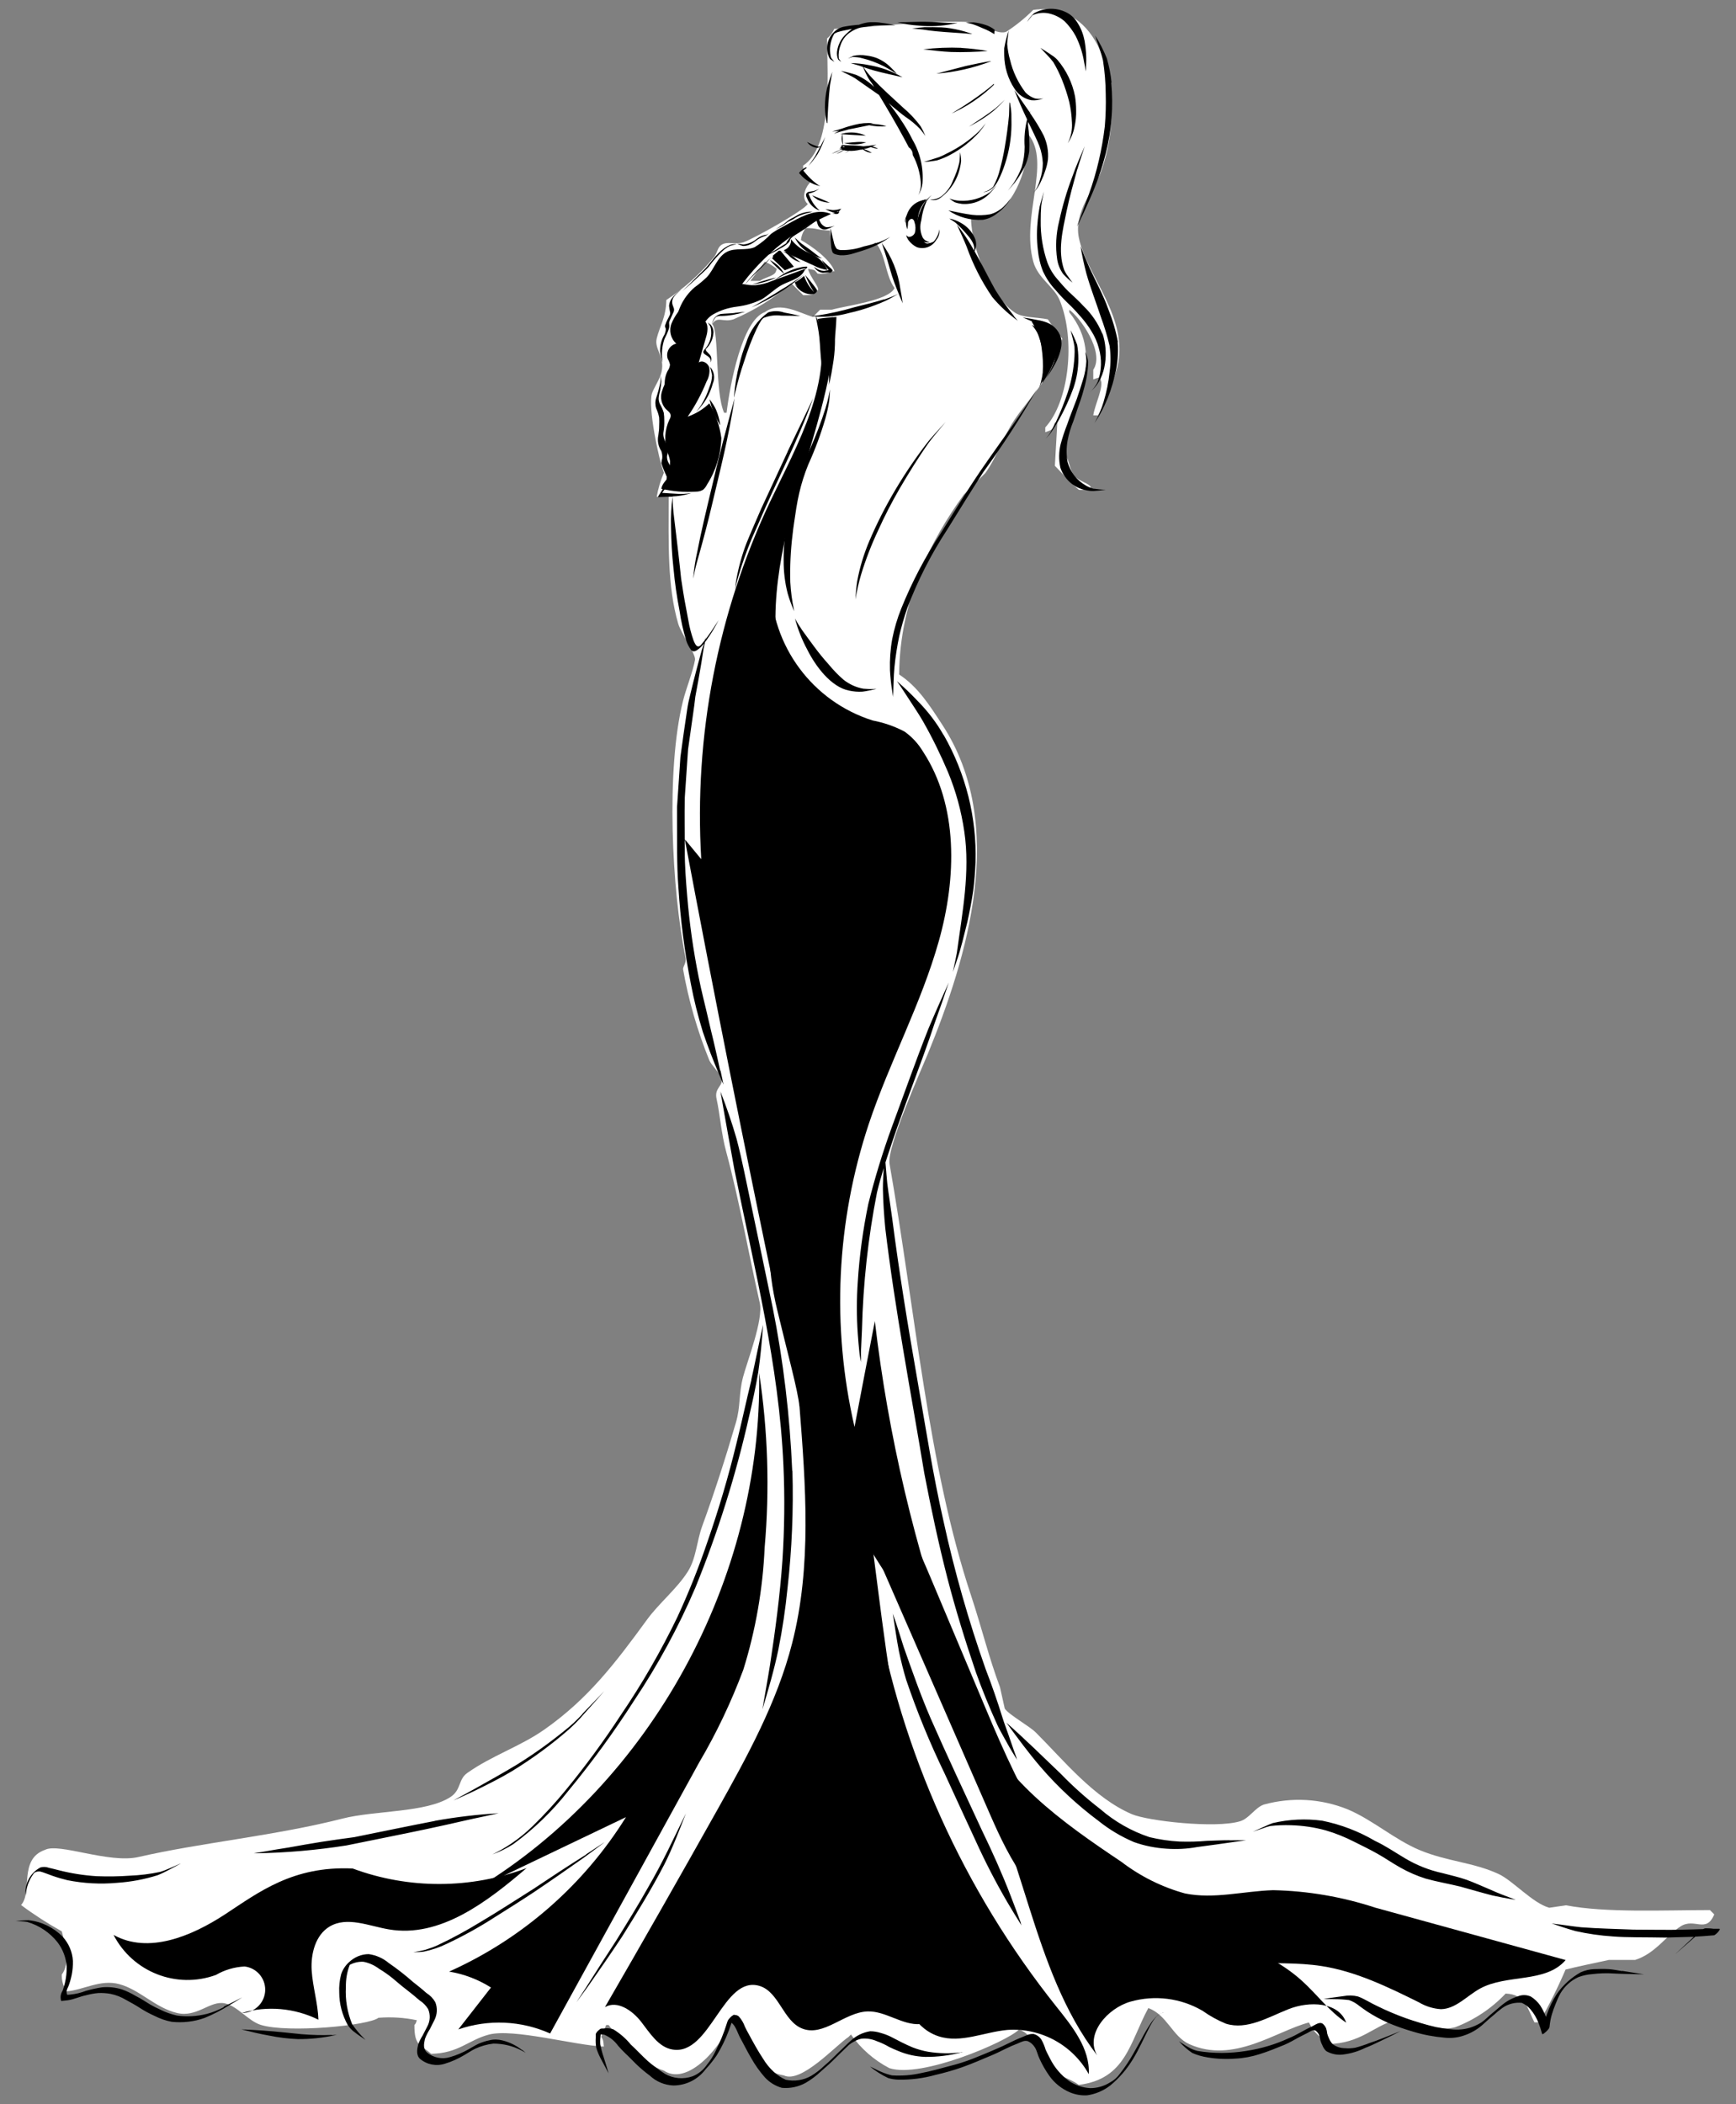
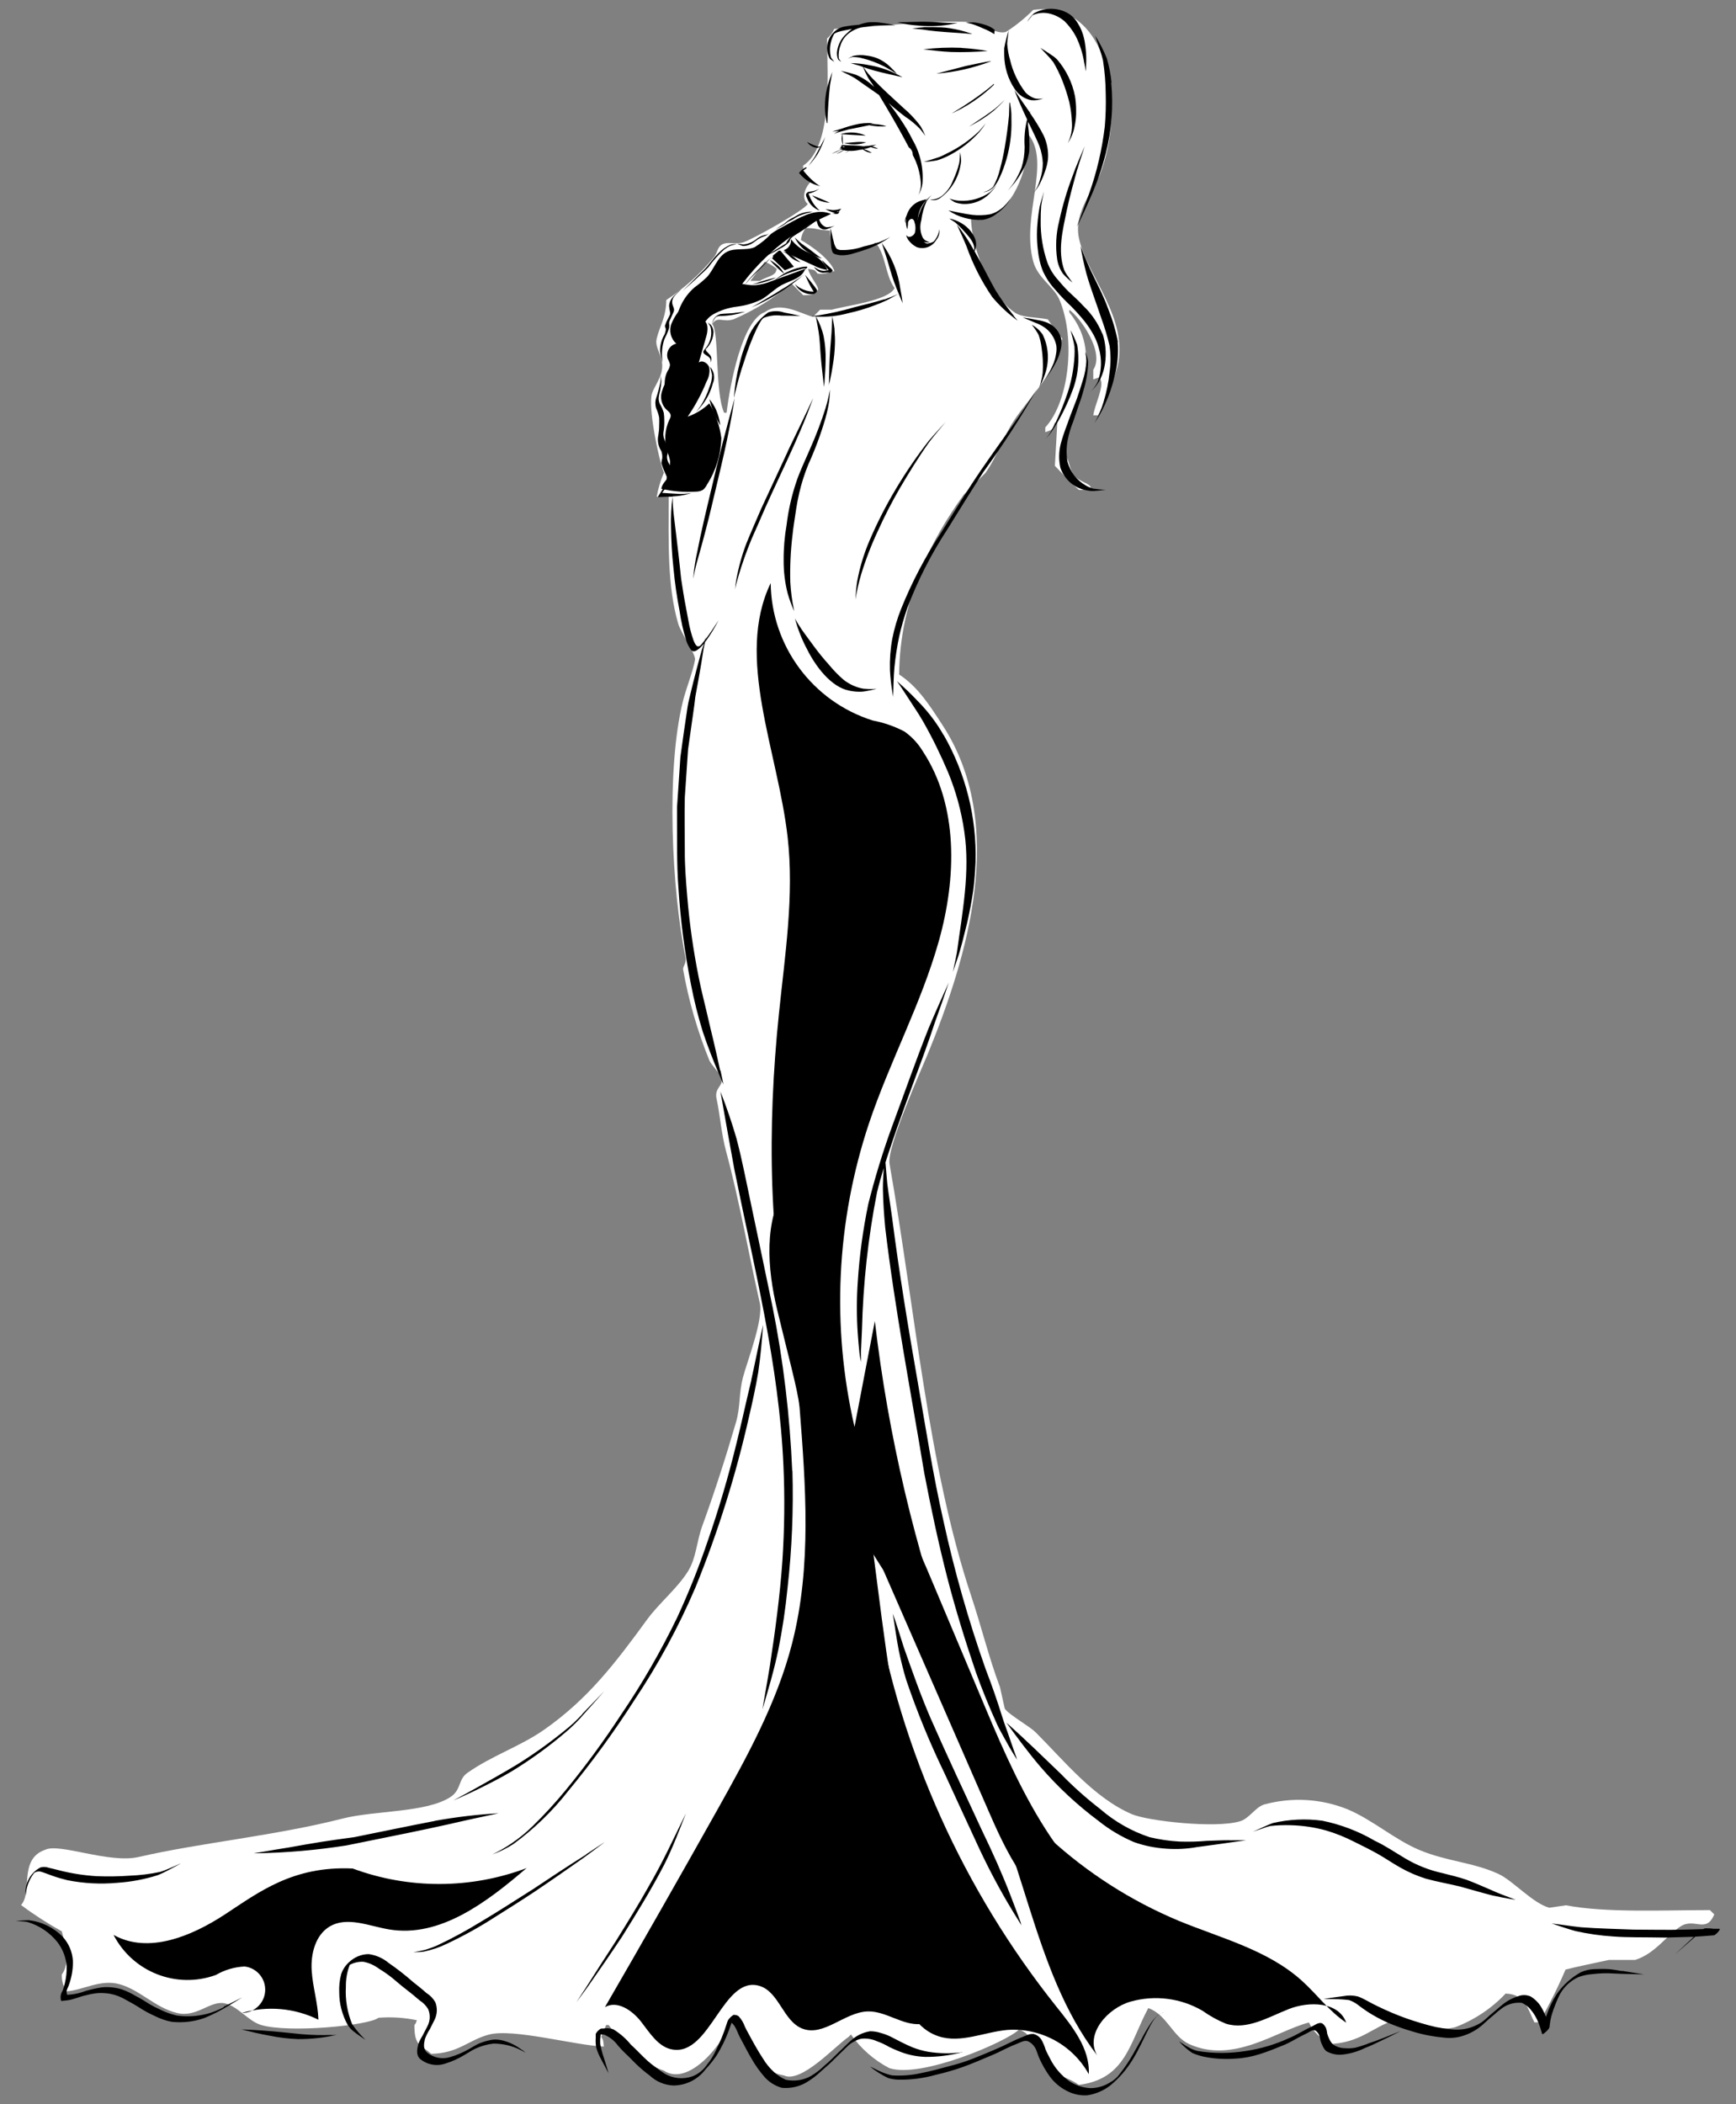
<svg xmlns="http://www.w3.org/2000/svg" id="_レイヤー_1" data-name="レイヤー 1" viewBox="0 0 170 206">
  <rect x="0" y="0" width="170" height="206" fill="#808080" stroke="none" />
  <defs>
    <style>
      .cls-1 {
        clip-path: url(#clippath);
      }

      .cls-2 {
        fill: none;
      }

      .cls-2, .cls-3, .cls-4 {
        stroke-width: 0px;
      }

      .cls-3 {
        fill: #fff;
        fill-rule: evenodd;
      }
    </style>
    <clipPath id="clippath">
      <rect class="cls-2" x="1.56" y=".86" width="166.88" height="204.28" />
    </clipPath>
  </defs>
  <g id="_グループ_3175" data-name="グループ 3175">
    <g class="cls-1">
      <g id="_グループ_2950" data-name="グループ 2950">
        <path id="_パス_12327" data-name="パス 12327" class="cls-3" d="M167.44,186.99c-4.65,0-10.18.28-14.09-.47l-1.64.24c-1.63-.46-3.55-2.64-4.93-3.29-2.47-1.16-5.06-1.23-7.75-2.35-2.45-1.02-4.59-2.95-7.05-3.99-2.61-1.06-5.5-1.22-8.22-.47-.88.31-1.42,1.37-2.35,1.64-2.38.71-9-.03-10.57-.7-3.73-1.6-6.67-5.27-9.4-7.99-.64-.64-2.67-1.76-3.05-2.35l-.47-2.11c-1.07-2.83-1.79-5.82-2.82-8.93-4.21-12.65-5.46-27.85-7.99-42.28-.29-1.65,3.1-9.19,3.76-10.8,3.87-9.45,7.81-22.39,1.41-32.18-1.22-1.87-2.38-3.72-4.23-4.93.05-7.29,3.15-13.22,6.34-17.62l2.11-2.11c1.15-1.62,1.72-3.52,2.82-5.17,1.67-2.5,4.03-4.51,4.7-7.99-.51-.59-.98-1.22-1.41-1.88-1.23-.24-2.51-.13-3.29-.7-2.08-1.42-4.16-5.89-4.23-9.16.74.1,1.49-.07,2.11-.47,2.14-.72,3.62-4.76,3.52-7.75,2.24,2.78-.77,7.99.47,12.45.45,1.62,2.04,2.44,2.58,3.76,1.58,3.83.92,9.94-1.41,12.45v.47c.71-.25.7-.22.94-.94h.24c-.08,1.41-.16,2.82-.24,4.23.83.85,1.43,1.56,2.35,2.35.41.04.82-.04,1.17-.24-.12-.4-1.15-.55-1.64-1.17-.48-.61-.45-1.54-.94-2.11.44-4.57,4.22-9.18.47-13.86v-.24c.98.65,3.52,4.12,2.35,5.87v.94l.7-.24v.24c.39.67-.55,2.46-.7,3.52h.47c.78-1.5,1.41-3.07,1.88-4.7,1.2-4.82-2.98-8.88-3.76-12.68-.52-2.55,1.48-4.68,2.11-6.34,2.2-5.77,1.13-14.09-3.76-15.74-.91-.29-1.87-.37-2.82-.23-.79.79-1.65,1.49-2.58,2.1-.82.49-2.7-.91-4.23-.94-4.55-.08-8.73.55-12.68.7-.15.37-.39.69-.7.94.05,4.01.5,10.57-2.35,12.45.06,1.19.19,1.05.7,1.64-.28.23-1.03,1.42-.24,2.11-.37.64-5.42,3.48-6.34,3.76-.8.24-1.53-.14-2.11.24-.4.26-.4.78-.7,1.17-1.34,1.64-2.93,3.07-4.7,4.23-.03,1.73-.66,2.59-.94,3.76-.26,1.07.82,1.75.47,3.29-.16.71-.81,1.65-.94,2.11-.38,1.34.6,6.22,1.17,7.75-.32.75-.56,1.54-.7,2.35h1.17c0,4.49-.15,8.75.94,12.45.26.89,1.74,2.97,1.64,3.52-.2,1.13-.89,2.86-1.17,3.99-1.7,6.75-1.1,18.64.24,25.13.11.54-.28.94-.24,1.17.54,3.06,1.41,6.05,2.58,8.93.19.43,1.07,1.32,1.17,1.64.28.87-.72.97-.47,2.11.35,1.59.45,3.36.94,5.17,1.28,4.73,2.2,10,3.29,14.8.38,1.65-1.25,5.77-1.64,7.28-.44,1.7-.22,2.82-.7,4.46-.99,3.39-2.14,6.96-3.29,10.1-.55,1.51-.59,3.16-1.41,4.46-1.05,1.67-2.83,3.11-3.99,4.7-3.11,4.26-5.78,7.78-10.1,10.8-2.35,1.64-5.14,2.54-7.52,4.23-.89.63-.57,1.65-1.64,2.35-2.39,1.55-7.39,1.3-10.57,2.11-6.57,1.68-13.9,2.36-19.97,3.76-2.9.67-7.8-1.41-9.16-.7-2.61.9-1.21,4.19-2.35,5.4,1.27.95,2.61,1.81,3.99,2.58.31,1.2.86,3.09,0,4.23-.02.58.14,1.16.47,1.64,1.61-.11,3.32-1.21,5.17-.7,2.01.55,3.5,2.3,5.64,2.82,1.96.48,3.26-1.26,4.7-.94,1.25.28,2.3,1.74,3.52,2.11,2.68.82,10.59.06,11.51-.7,1.26-.1,2.52-.02,3.76.24-.15.4-.05.23-.24.47-.01,2.1.62,1.89,1.64,2.82,2.7-.06,3.62-1.34,5.64-1.88,2.39-.64,8.4,1.05,11.27,1.17-.05-.54-.05-.66-.24-.94.17-.77.24-.55.47-1.17h.24c1.12,1.49,3.48,3.87,5.4,4.46,2.6,1.74,6.36-3.28,6.58-5.17h.24c.99,2.15,2.24,5.22,4.93,5.64,1.7.83,5.09-2.93,6.34-3.76l.24-.24c.97,1.38,2.26,2.51,3.76,3.29,3.13,1.03,11.46-2.58,12.68-3.76,1.46.36,1.57,2.25,2.35,3.29.88,1.17,2.33,1.24,3.52,2.11,4.62-.58,4.98-4.14,6.81-7.52,1.83.66,2.37,2.78,3.99,3.52,4.36,1.98,8.54-1.28,11.74-2.11.54,1.12,1.07,1.34,1.88,2.11,3.18-.06,4.41-1.74,6.58-2.35,1.77-.5,3.6,1.32,5.87.7,1.87-.71,3.56-1.84,4.93-3.29,1.97.07,2.16,1.53,2.82,2.82h.47c.96-1.67,1.82-3.4,2.58-5.17,1.17-.3,2.86-.64,4.23-.94h2.58c1.99-.63,3.09-2.42,4.46-3.29s2.49.74,3.29-1.17l-.47-.47M74.9,25.63c.43.17.82.4,1.17.7-.15.41-.05.23-.24.47-.36.29-1.04.42-1.41.7h-.94l1.41-1.88M81.48,30.32h-1.17l-.7.7c-1.23-.32-3.17-1.58-4.7-.47-2.25.8-3.42,7.08-3.76,9.86h-.24c-.93-2.09-.46-7.98-1.17-8.69.56-.83,1.06-.11,2.11-.47,2.05-.88,3.95-2.06,5.64-3.52l1.17,1.17c.9-.03,1,0,1.41-.47.29-.18-.8-1.37-.94-2.11.73.14.57.04.94.47.48.06.97-.02,1.41-.24h.24c-.43-1.18-2.24-2.46-3.29-3.05.05-.43.21-.83.47-1.17,1.15-.01.95.17,2.35.24.05.54.05.66.24.94.11,1.02.08.94.94,1.17.75.37,2.7-.34,3.29-.94,1.02,1.11.97,3.24,1.88,4.46-.59,1.24-4.74,1.72-6.11,2.11" />
        <path id="_パス_12328" data-name="パス 12328" class="cls-4" d="M90.76,19.55c-.69.02-1.32.37-1.7.94-.38.58-.46,1.31-.21,1.96.04-.22.07-.44.07-.67.05-.22.28-.44.47-.32.09.08.15.18.16.3.12.33.13.69.04,1.03-.13.33-.57.53-.83.3.16.47.54.82,1.01.96.47.13.97.07,1.4-.17-.31.06-.62-.07-.8-.33-.17-.26-.29-.55-.34-.86-.38-1.1-.09-2.33.73-3.15" />
-         <path id="_パス_12329" data-name="パス 12329" class="cls-4" d="M101.02,31.46c1.1,1.82,1.47,3.99,1.02,6.07.5-.68.9-1.42,1.2-2.2.48-.94.43-2.07-.15-2.96-.59-.5-1.31-.82-2.07-.92" />
-         <path id="_パス_12330" data-name="パス 12330" class="cls-4" d="M80.08,31.23c1.6,6.09-1.95,12.18-4.65,17.85-5.16,10.92-7.48,22.97-6.76,35.03l-1.61-1.95c2.87,15.25,5.9,30.46,9.1,45.65-1.24-12.71,4.29-25.02,5.86-37.69.61-4.96.59-10.15-1.32-14.75-.98-2.35-2.41-4.48-3.36-6.84-2.37-5.93-1.38-12.68.3-18.85s4.01-12.25,4.27-18.65c-.61.04-1.22.09-1.84.19" />
        <path id="_パス_12331" data-name="パス 12331" class="cls-4" d="M75.47,57.07c.07,6.17,4.1,11.6,9.98,13.46,1.09.21,2.15.57,3.13,1.09.72.51,1.33,1.17,1.79,1.93,3.5,5.33,3.3,12.4,1.57,18.56s-4.83,11.84-6.86,17.91c-3.18,9.57-3.67,19.84-1.4,29.67.66-3.45,1.32-6.91,1.99-10.36,1.31,11.22,3.91,22.26,7.76,32.88-7.95-7.85-13.1-18.36-15.66-29.34s-2.65-22.44-1.49-33.66c.59-5.74,1.5-11.52.85-17.25-.96-8.47-5.16-17.6-1.66-24.88" />
-         <path id="_パス_12332" data-name="パス 12332" class="cls-4" d="M74.34,134.41c.33,20.17-10.6,40.14-27.61,50.45l14.57-6.97c-4.14,6.65-10.17,11.92-17.32,15.12,1.46.24,2.85.77,4.1,1.56l-3.2,4.1c2.94-1.01,6.15-.87,8.99.4l14.59-26.52c1.71-2.9,3.15-5.94,4.33-9.09,1.21-3.88,1.91-7.91,2.09-11.97.5-5.69.32-11.43-.54-17.08" />
        <path id="_パス_12333" data-name="パス 12333" class="cls-4" d="M78.29,137.67c.61,7.75,1.21,15.67-.72,23.2-1.48,5.79-4.4,11.08-7.31,16.28-3.63,6.47-7.3,12.92-11.02,19.34,1.21-.7,2.69.33,3.55,1.44s1.7,2.49,3.07,2.71c3.71.62,4.94-7.34,8.54-6.22,1.89.59,2.3,3.42,4.14,4.16,2.1.85,4.15-1.59,6.41-1.67,1.79-.06,3.41,1.38,5.2,1.24.86-.13,1.68-.44,2.41-.91l6.5-3.58c-5.62-6.24-8.77-14.42-10.61-22.68s-2.49-16.74-3.8-25.11c-1.59-10.17-4.16-20.17-7.68-29.85-2.18,3.54-1.84,8.11-.87,12.18s2.07,8.05,2.18,9.47" />
        <path id="_パス_12334" data-name="パス 12334" class="cls-4" d="M51.6,182.85c-3.89,3.33-8.5,6.88-13.51,6.03-1.97-.33-4.11-1.31-5.83-.27-1.37.83-1.84,2.66-1.74,4.28s.61,3.2.66,4.83c-2.33-1.15-5.01-1.39-7.5-.66,1.26,0,2.29-1.02,2.29-2.28,0-1.16-.87-2.14-2.02-2.27-.99.05-1.95.33-2.81.83-3.85,1.4-8.14-.28-10.02-3.92,3.41,1.9,7.64.13,10.91-2.01s6.64-4.77,12.51-4.49c5.51,2.04,11.58,2.02,17.08-.06" />
        <path id="_パス_12335" data-name="パス 12335" class="cls-4" d="M85.75,157.17c2.52,14.36,8.6,27.86,17.69,39.26,1.56,1.95,3.31,4.11,3.18,6.62-1.59-2.86-4.69-4.55-7.96-4.33-2.27.2-4.56,1.33-6.73.63-2.84-.91-3.9-4.36-4.54-7.32-2.53-11.59-5.05-23.7-1.63-34.86" />
        <path id="_パス_12336" data-name="パス 12336" class="cls-4" d="M94.84,171.66c5.53,9.2,6.09,21.04,12.6,29.55-1.21-2.07,1-4.61,3.27-5.26,2.37-.67,4.91-.35,7.04.89.72.51,1.49.94,2.3,1.27,2.05.65,4.15-.64,6.15-1.43s4.89-.73,5.63,1.33c-1.66-1.1-2.86-2.77-4.35-4.11-3.35-3.02-7.9-4.15-12.05-5.86-9.36-3.91-17.07-10.96-21.8-19.94.58,1.53.95,3.14,1.21,3.56" />
        <path id="_パス_12337" data-name="パス 12337" class="cls-4" d="M84.47,149.06l12.51,28.63c1.9,4.35,4.35,9.2,9.21,10.65,2.2-.14,4.4-.03,6.57.31-8.36-3.63-12.67-12.91-16.25-21.43l-5.13-12.18c-1.56-3.71-3.15-7.47-5.7-10.56-1.04,1.29-1.48,2.95-1.21,4.58" />
-         <path id="_パス_12338" data-name="パス 12338" class="cls-4" d="M101.23,180.98c5.16,6.5,12.81,10.53,21.08,11.12,2.38.15,4.77,0,7.12.37,3.35.52,6.47,2.04,9.52,3.55.66.39,1.39.62,2.16.67,1.46-.03,2.55-1.32,3.83-2.02,2.64-1.44,6.4-.5,8.38-2.79l-18.65-5.13c-3.23-1.06-6.6-1.64-10-1.71-2.89.09-5.8.9-8.63.32-2.25-.62-4.36-1.67-6.22-3.09-5.79-3.88-11.91-8.17-14.44-14.74.87,4.88,2.87,9.48,5.84,13.45" />
        <path id="_パス_12339" data-name="パス 12339" class="cls-4" d="M66.98,29.91c-.53.49-.94,1.09-1.22,1.76-.27.69-.09,1.48.47,1.97-.62.14-1.01.76-.87,1.38.01.04.02.09.04.13.1.17.17.36.21.55-.02.22-.1.43-.23.61-.63,1.19-.1,2.64.28,3.94.44,1.5.65,3.06.64,4.62.01.3-.03.6-.12.89-.29.8-1.27,1.25-1.42,2.09,1.11.26,2.26.35,3.4.28.25,0,.49-.06.7-.19.16-.14.29-.32.38-.51.87-1.36,1.35-2.93,1.4-4.54-.16-1.2-.56-2.36-1.18-3.4-.61.58-1.33,1.02-2.12,1.3.74-1.07,1.36-2.23,1.85-3.44.23-.4.33-.87.27-1.34-.11-.45-.67-.8-1.03-.52.25-.86.5-1.72.74-2.58.17-.58.21-1.4-.35-1.58.36-.54.83-.99,1.37-1.34-1.1-.49-2.63-.68-3.2-.07" />
        <path id="_パス_12340" data-name="パス 12340" class="cls-4" d="M65.54,36.82c-.33.48-.58,1.01-.74,1.57-.16.57-.01,1.19.38,1.63.2.2.49.38.5.66,0,.14-.05.27-.12.38-.48,1.01-.55,2.17-.19,3.24.12.28.2.56.25.86,0,.5-.13.99-.39,1.42.56.15,1.16.09,1.67-.18.24-.19.43-.45.53-.74.27-.87.23-1.82-.12-2.66-.29-.86-.71-1.67-.94-2.55-.33-1.26-.24-2.6-.55-3.86-.2.21-.39.42-.27.23" />
        <path id="_パス_12341" data-name="パス 12341" class="cls-4" d="M68.68,32.85c-.02-.85.42-1.64,1.15-2.07.72-.41,1.51-.66,2.33-.76.82-.1,1.61-.33,2.36-.68.73-.4,1.32-1.06,2.06-1.45.84-.44,1.98-.65,2.26-1.57l-3.23,1.18c-.52.22-1.06.36-1.62.42-.82.05-1.62-.25-2.44-.28-1.8,0-3.36,1.23-3.79,2.97-.21.72-.05,1.49.44,2.06.2.2.65.22.49.18" />
        <path id="_パス_12342" data-name="パス 12342" class="cls-4" d="M71.85,28.98c2.32-3.55,5.63-6.34,9.52-8.03-1.22-.56-2.62.1-3.8.75l-1.11.61c-.34.17-.66.37-.97.6-.47.5-1.01.93-1.59,1.29-.85.36-1.87.03-2.69.44-.96.47-1.26,1.7-1.99,2.49-.38.36-.77.69-1.19.99-1.18,1.01-1.86,2.49-1.88,4.05,0,.33.08.74.38.85.27.05.55-.03.75-.22.89-.65,1.69-1.42,2.37-2.29.66-.85,1.5-1.92,2.2-1.52" />
        <path id="_パス_12343" data-name="パス 12343" class="cls-4" d="M77.46,23.42c.37.48.85.88,1.39,1.16.31.16.63.28.93.45.55.32.99.81,1.25,1.4-.47-.07-.92-.21-1.34-.44l-1.63-.74c-.47-.19-.91-.44-1.31-.76.46-.14.76-.59.71-1.08" />
        <path id="_パス_12344" data-name="パス 12344" class="cls-4" d="M75.59,25.27l1.26,1.19.89-.35-1.24-1.48c-.05-.09-.16-.12-.24-.08-.03.01-.05.04-.07.06l-.44.36s-.09.08-.07.13.12.02-.08.17" />
-         <path id="_パス_12345" data-name="パス 12345" class="cls-4" d="M77.82,27.66c.36.67,1.11,1.02,1.86.89-.42-.44-.74-.97-.94-1.54-.28.25-.59.47-.92.65" />
        <path id="_パス_12346" data-name="パス 12346" class="cls-4" d="M80.96,12.04c-.1-.5-.16-1.01-.18-1.53,0-.65.07-1.3.22-1.93.14-.53.32-1.04.5-1.55-.06.43-.15.87-.22,1.3-.14,1.24-.21,2.49-.26,3.73h0s-.06-.02-.06-.02M80.2,18.16c-.19-.13-.37-.27-.55-.42-.33-.29-.63-.61-.91-.95-.02-.03-.05-.06-.08-.09.12-.09.24-.18.36-.28-.04-.01-.08-.03-.12-.04-.23.13-.44.29-.61.49-.07.1-.01.1.05.17.5.59,1.18,1,1.93,1.17h.04s-.11-.06-.11-.06M79.28,19.21c-.03-.08-.08-.17-.11-.25.21-.05.42-.12.62-.21.16-.08.31-.17.46-.28-.26.15-.55.25-.86.28-.09.01-.17.03-.26.05-.09.05-.16.13-.2.22,0,.14.04.28.11.4.22.57.67,1.01,1.25,1.21-.45-.38-.8-.87-1.01-1.42M81.31,22.2c-.14.04-.29.05-.44.03-.23-.09-.43-.26-.54-.48-.07-.13-.12-.26-.17-.4l.16-.05c.18-.05.35-.12.51-.21-.23.07-.46.12-.7.15-.07.04-.12.09-.16.16-.01.05-.01.1,0,.16-.42.27-.76.46-1.2.72-.34.17-.66.37-.97.58-.3.22-.55.5-.75.81-.02.04-.04.09-.05.14-.67.42-1.2.78-1.89,1.14-.13.06-.25.12-.38.18.14-.04.27-.09.4-.14.45-.2.88-.42,1.3-.68.3-.14.56-.33.79-.56.08-.07.13-.17.15-.27,0-.02.01-.04.02-.05.02-.04.04-.07.07-.1h0c.06-.07.13-.13.2-.18.22-.16.38-.24.61-.39.58-.37,1.15-.77,1.7-1.19v.05c.04.16.09.31.15.46.1.19.28.32.49.38.14.02.28.01.4-.04.22-.08.44-.17.64-.28l.07-.04c-.13.05-.27.09-.41.12M82.09,20.74s.04.02.06.03l.05-.02s.02-.03.01-.04c0,0,.02,0,.02.01s0,.01,0,.02c-.02.02-.04.03-.06.05-.03.07-.08.12-.14.15-.03,0-.07,0-.1,0-.02.01-.04.02-.06.03,0,0-.02,0-.03,0,0-.01,0-.02.01-.03-.08,0-.15-.02-.23-.03l-.16-.02h.09c.07-.02.14-.03.21-.04-.32-.09-.63-.21-.93-.36.23.01.47.04.7.08h0c.26,0,.51-.04.75-.11h.02s.04-.04.06-.03,0,.03-.01.04c-.02.02-.04.05-.06.07-.06.07-.11.14-.18.2M82.05,20.72s.04-.04.05-.06c-.06.02-.12.02-.17.02.04.01.08.03.11.04l.03-.03-.02.02M85.97,23.74c-.46.15-.93.29-1.4.39-.71.25-1.46.37-2.21.35-.15,0-.3-.05-.43-.13-.15-.21-.25-.46-.29-.71-.12-.43-.2-.88-.33-1.31.02.54.02,1.09.07,1.63,0,.26.06.52.16.76.07.08.16.14.26.17.16.05.32.08.49.1.45.02.9-.05,1.33-.19.41-.12.82-.25,1.23-.39.83-.29,1.61-.7,2.33-1.22-.38.22-.78.4-1.19.56M79.52,19.12c.17.17.36.31.56.44.37.17.77.27,1.18.29-.57-.27-1.15-.5-1.74-.73M74.97,22.99c-.23.04-.45.13-.65.25-.19.11-.32.24-.5.35-.3.19-.65.3-1,.34-.21-.01-.42-.06-.63-.08.18.1.38.18.58.23.36,0,.7-.12.99-.32.17-.11.27-.21.44-.32.24-.15.49-.27.75-.35.15-.07.28-.17.38-.31-.09.12-.21.19-.36.22M79.46,20.72c-.41,0-.81.09-1.19.25-.21.1-.41.24-.55.31s-.3.14-.44.24c-.18.12-.33.27-.51.4-.2.15-.57.34-.81.55.26-.18.57-.29.83-.48.12-.08.26-.2.35-.26.15-.09.32-.15.47-.23.2-.14.42-.26.64-.37.36-.15.72-.26,1.1-.34.09-.02.17-.06.25-.1-.05.02-.1.03-.15.03M80.3,20.69s0,0,0,.01M69.43,25.87l-.02.02h0v-.02M71.53,23.96c-.44.19-.84.47-1.17.82-.34.34-.63.72-.94,1.1h-.01s-.04.07-.04.07l.04-.05c-.24.27-.19.23-.45.5-.5.47-.98.97-1.47,1.45-.11.11-.46.44-.65.64.53-.47,1.06-.93,1.57-1.42.33-.31.67-.6.97-.93.45-.62.97-1.2,1.54-1.72.2-.15.41-.28.64-.38.19-.06.39-.09.58-.14-.2-.01-.4,0-.6.06M66.72,28.32c-.51.43-1.16.89-1.2,1.63.02.22.06.45.11.67,0,.07-.01.14-.03.2-.07.16-.16.32-.24.48s-.15.31-.2.48c-.05.08-.05.18-.02.26.13.16.02.49-.06.69-.3.5-.45,1.07-.44,1.65.04.3.1.6.19.89.02.06.03.12.05.19v-.05c-.12-.74-.06-1.49.18-2.2.17-.33.32-.67.44-1.02.04-.14.05-.29.03-.44,0-.06,0-.11-.01-.17.02-.1.06-.21.11-.3.09-.2.18-.41.27-.6.24-.44.02-.57-.06-.93-.12-.68.47-1,.88-1.43M70.52,104.79c-.22-.99-.43-1.99-.67-2.98-.16-.67-.33-1.34-.48-2.01-.31-1.38-.68-2.75-.95-4.13-.53-2.64-.91-5.31-1.13-8-.12-1.47-.24-2.93-.23-4.41,0-1.73-.04-3.47,0-5.2.11-1.57.21-3.14.32-4.71.16-1.17.33-2.35.5-3.52.08-.54.15-1.08.21-1.62.2-1.06.39-2.12.57-3.19.08-.5.16-1.01.24-1.51.05-.22.1-.44.14-.65.06-.08.12-.16.18-.24.42-.59.79-1.21,1.12-1.85.03-.05.08-.14.02-.04-.41.63-.82,1.27-1.28,1.87l.05-.24-.11.31c-.04.05-.08.11-.13.16-.09.11-.16.21-.24.3h0s-.03.03-.03.03h0c-.34.32-.53-.03-.71-.48-.22-.63-.39-1.28-.5-1.93-.09-.45-.16-.84-.25-1.34-.18-.92-.32-1.83-.46-2.76-.09-.82-.17-1.64-.27-2.46-.13-1.17-.28-2.35-.42-3.52-.09-.69-.14-1.38-.15-2.07.54-.02,1.08-.11,1.61-.26.08-.02.17-.05.25-.08l-.11.02c-.45.07-.9.1-1.35.06-.46-.02-1.03-.07-1.42-.09h0c.03-.05.13-.17.18-.25.4-.51.68-1.12.8-1.76-.05-.32-.16-.62-.33-.89-.13-.21-.19-.46-.17-.71.34-1.08-.52-1.48-.34-2.4.06-.35.08-.7.07-1.05,0-.26-.01-.52-.05-.78-.09-.3-.22-.59-.38-.86-.08-.17-.12-.36-.12-.55.02-.26.07-.51.14-.76.06-.29.1-.59.12-.89,0-.2-.03-.39-.04-.58-.02.24-.02.48-.06.72-.11.49-.24.98-.4,1.46-.11.33-.11.69,0,1.03.13.29.23.59.29.9.02.27.01.54,0,.81,0,.31-.03.61-.08.91-.12.54-.01,1.1.29,1.56.08.22.11.46.09.7-.04.16-.07.32-.08.49.13.44.31.87.52,1.28.01.23-.03.47-.12.68-.12.29-.26.57-.43.83-.09.16-.21.3-.29.47-.06.11.2.04.25.05.38-.01.77-.02,1.16-.04-.13.98-.18,1.98-.15,2.97.02,1.35.09,2.7.24,4.04.13,1.41.33,2.8.6,4.19.14.97.35,1.92.64,2.86.11.35.28.68.5.97.25.24.51.05.74-.13.19-.15.36-.33.51-.52-.07.22-.15.43-.22.65-.18.64-.35,1.29-.52,1.93-.21.79-.41,1.59-.6,2.39-.13.5-.24,1-.31,1.51-.23,1.54-.46,3.09-.66,4.63l-.33,4.89v1.03c.02,2.27-.04,4.54.13,6.8.2,3.2.61,6.37,1.23,9.52.3,1.57.69,3.12,1.16,4.65.48,1.44,1.04,2.86,1.63,4.26.13.31.26.62.4.92-.1-.45-.2-.91-.29-1.36M69.2,34.41c-.05-.05-.08-.13-.09-.2,0-.02.01-.04.02-.05h0c.45-.43.71-1.02.74-1.64,0-.26-.1-.51-.26-.72-.1-.08-.21-.16-.31-.23.07.11.16.21.23.33.03.07.06.15.08.23.13.68-.05,1.39-.49,1.93-.07.12-.22.21-.26.41.03.1.11.19.2.24.24.17.55.3.54.65,0,.04,0,.08,0,.12.05-.13.07-.27.06-.41-.02-.29-.28-.45-.45-.66M69.53,35.9c.08.27.15.55.2.83-.01.4-.1.8-.26,1.17-.2.62-.47,1.21-.81,1.76-.16.24-.34.48-.52.7l-.04.04c.26-.26.5-.54.73-.84.45-.6.78-1.29.97-2.01.25-.55.14-1.2-.27-1.64M70.52,41.54c-.07-.49-.21-.97-.4-1.43-.17-.37-.39-.71-.64-1.03.17.77.45,1.5.84,2.19.07.12.14.23.2.35.02.05,0-.06,0-.08M71.94,30.64c-.45.05-.91.05-1.36.1-.3.07-.56.26-.7.53-.07.15-.13.3-.18.46.14-.25.24-.59.47-.73.16-.06.34-.08.52-.07.74-.02,1.47-.15,2.18-.38l.11-.03c-.35.03-.69.08-1.04.11M78.56,27c-.45.34-1.21.82-1.54,1.05-.38.22-.75.45-1.12.69-.64.37-1.56.94-2.32,1.36,1.82-.78,3.51-1.83,5.01-3.11.06-.05.12-.1.17-.15-.06.05-.17.13-.2.16M79.01,26.1c-.23,0-.46.03-.68.09-.39.08-.78.22-1.14.39-.14.06-.27.13-.4.21-.15-.27-.34-.53-.56-.75-.26-.23-.55-.43-.85-.59.43.49.89.94,1.4,1.34-.34.2-.66.42-.97.67.54-.36,1.13-.64,1.75-.84.32-.11.64-.2.96-.29.12-.04.24-.06.37-.06,0,0,.02.01.02.02h0c-.11.14-.28.3-.43.47.14-.14.28-.27.42-.41.04-.05.25-.23.1-.25M74.71,27.51c-.36.1-.71.25-1.08.33.83-.09,1.63-.31,2.38-.67-.44.09-.87.21-1.3.34M75.34,25.36c-.34.34-.78.73-1.18,1.12-.25.25-.49.51-.73.77-.18.21-.34.42-.5.64.18-.21.37-.42.55-.63.12-.12.48-.48.68-.68h0c.46-.42.9-.87,1.31-1.34.02-.03.04-.06.07-.09-.06.07-.15.17-.19.21M80.24,25.15c-.37-.27-.72-.57-1.09-.83-.22-.16-.45-.31-.67-.48-.23-.18-.44-.4-.66-.59.18.36.41.69.7.98.25.23.52.43.82.59.31.18.64.33.98.44.05.02.11.03.17.03-.09-.04-.17-.09-.25-.14M81.52,26.44c-.08-.1-.17-.19-.27-.27-.26-.24-.53-.47-.78-.72.19.36.41.7.68,1h0c-.15.01-.3.05-.44.07-.3,0-.6-.11-.84-.29-.06-.04-.12-.08-.17-.12.02.02.03.05.05.07.18.29.49.49.83.53.24-.03.48-.04.72-.02.08,0,.14-.08.19-.14.02-.03.07-.07.03-.11M77.98,25.37c-.15-.12-.28-.25-.43-.36-.22-.21-.5-.35-.81-.4-.11-.01,0,.01.04.04.23.14.43.31.61.51.29.25.64.43,1.01.52-.14-.11-.29-.2-.42-.31M79.96,28.32c-.06-.09-.13-.19-.2-.28-.3-.39-.6-.77-.92-1.14.17.4.35.8.56,1.18.09.16.18.31.28.47h-.02c-.46,0-.91-.13-1.31-.36-.19-.1-.36-.23-.5-.38l.04.08c.36.62,1.05.98,1.76.91.14-.04.27-.13.34-.26.06-.07.01-.15-.03-.22M88.18,11.66c-.37-.54-.76-1.07-1.16-1.58.13.13.27.25.41.37.4.33.79.66,1.21.97.53.35,1.03.76,1.47,1.22.18.21.34.44.51.67-.13-.32-.28-.62-.45-.92-.5-.69-1.09-1.31-1.74-1.86-1.02-.94-2.05-1.86-3-2.86-.32-.34-.62-.7-.88-1.1.35.12.71.24,1.07.34.89.24,1.92.46,2.76.65-1.03-.59-2.15-1-3.32-1.19-.58-.12-1.17-.18-1.76-.19.3.09.61.18.92.27.1.04.19.07.29.11.13.31.26.61.42.91s.35.55.54.82h0l.13.22c-.51-.5-1.11-.9-1.76-1.18-.49-.16-.99-.29-1.49-.39.46.26.96.45,1.41.74.78.54,1.54,1.09,2.32,1.62.86,1.42,1.7,2.86,2.49,4.32.14.27.29.54.43.81l.12.09c.11.12.2.26.24.42l.03.25c.45.83.71,1.75.78,2.69.03.43-.06.86-.25,1.24.22-.35.36-.74.41-1.15.12-1.49-.21-2.98-.96-4.27-.35-.71-.75-1.39-1.2-2.04M94.02,14.93c-.03.33-.03.67-.08.99-.14.6-.35,1.17-.61,1.73-.21.57-.56,1.08-1.02,1.47-.34.29-.79.44-1.24.42.33.11.7.06.99-.15,1.01-.73,1.71-1.81,1.96-3.03.05-.2.08-.41.1-.62-.01-.27-.04-.55-.09-.81M87.8,7.19c-.18-.2-.37-.39-.56-.58-.4-.4-.87-.72-1.39-.93-.32-.12-.66-.2-1-.24-.43-.07-.86-.06-1.29.03-.18.08-.36.18-.54.27.15-.05.3-.12.45-.16.32,0,.65.03.96.12.74.18,1.45.45,2.13.79.41.21.8.47,1.2.7l.03.02h0M86.17,2.21c-.32-.04-.65-.05-.97-.04-.35.03-.69.11-1.02.23l-.07.03h-.1c-.47.04-.94.1-1.41.19-.4.09-.75.31-1.02.61-.61.65-.76,1.62-.37,2.42.04.09.11.17.2.21.1.07.2.14.3.2-.07-.09-.14-.18-.22-.27-.07-.07-.12-.16-.14-.26-.16-.74-.05-1.5.31-2.16.01-.02.03-.05.05-.07h0c.1-.07.21-.12.33-.16.42-.14.86-.19,1.29-.29l.1-.02c-.19.15-.37.3-.54.47-.51.45-.83,1.07-.92,1.74-.03.26,0,.53.1.77.09.1.21.17.31.26-.06-.08-.11-.16-.17-.24-.03-.04-.06-.08-.07-.12-.05-.44.01-.88.17-1.28.17-.54.53-1,1-1.3.3-.2.63-.35.99-.44.44-.07.88-.12,1.32-.2.53-.02,1.06-.03,1.6-.02.15,0,.33,0,.45.01-.49-.12-.98-.21-1.48-.26M94.93,3.23c-.61-.21-1.25-.36-1.89-.46-.28-.05-.57-.08-.86-.09-.54-.02-1.09-.03-1.63-.02-.42.03-.83.08-1.24.13.35.03.69.07,1.04.1.43.07.87.13,1.31.17,1.14.11,2.28.16,3.43.26h.13c-.09-.03-.18-.06-.28-.09M93.56,2.25c-.88.02-1.76-.09-2.64-.11-1.02-.04-2.04.05-3.05.03.66.18,1.34.29,2.03.33,1.17.12,2.36.06,3.52-.18l.35-.08h-.2M97.41,2.92c-.28-.22-.6-.39-.94-.49-.37-.12-.74-.2-1.13-.24-.25,0-.51.01-.76.03.2.05.41.08.61.13.37.12.73.27,1.08.43.39.15.75.34,1.1.56,0-.14.02-.28.04-.42M98.82,19.63c-.17.22-.35.43-.55.62-.16.15-.35.29-.54.4-.24.15-.5.26-.78.33-.59.1-1.18.12-1.77.05-.78-.1-1.54-.28-2.31-.43.99.67,2.18.99,3.37.92.49-.08.96-.28,1.35-.59.32-.22.61-.48.86-.77.2-.23.38-.47.53-.74l-.15.2M102.21,13.28c-.4-.78-.86-1.52-1.36-2.24.02-.07.04-.13.06-.2h0s0,0,0,0l-.07.16h0c-.5-.72-1.01-1.44-1.5-2.17.37.97.8,1.92,1.24,2.86-.22.88-.3,1.79-.24,2.69,0,.68-.1,1.36-.3,2.01-.2.52-.45,1.02-.75,1.49-.18.27-.4.52-.6.79.22-.26.45-.51.67-.77.23-.31.45-.62.64-.96.41-.64.68-1.36.79-2.12.04-.86,0-1.73-.12-2.59,0-.1,0-.21.01-.31.11.24.23.48.35.72.25.55.54,1.09.75,1.65.2.54.31,1.1.34,1.67,0,.56-.1,1.12-.28,1.65-.12.45-.33.88-.61,1.25.31-.35.56-.74.74-1.17.14-.29.26-.59.36-.9.14-.38.24-.77.29-1.17.07-.81-.08-1.62-.42-2.36M98.91,10.07l-.06-.04c-.01.42-.02.83-.04,1.25-.1,1.06-.24,2.11-.42,3.15-.12.71-.27,1.41-.46,2.1-.14.62-.37,1.21-.68,1.76-.24.24-.53.41-.86.49-.04.01-.15.04-.07.03.33-.03.64-.17.89-.39.21-.21.39-.46.53-.73.27-.52.49-1.07.67-1.62.41-1.25.63-2.55.64-3.86,0-.36,0-.72-.01-1.07s-.08-.71-.13-1.06M97.53,10.57c-.75.59-1.6,1.13-2.42,1.68l-.23.15.19-.1c.79-.41,1.54-.89,2.23-1.45.39-.34.76-.71,1.1-1.09-.29.27-.6.58-.88.81M97.31,8.21s-.08.07-.11.11c-.17.15-.66.53-.8.64-.89.67-1.8,1.29-2.74,1.86-.15.1-.31.19-.47.27.09-.03.17-.06.26-.1.87-.41,1.7-.91,2.47-1.49.47-.35.93-.74,1.35-1.14l.07-.08-.02-.05M94.14,4.68c-1.24-.05-2.49,0-3.73.15.91.11,1.82.22,2.73.26,1.18.04,2.43-.01,3.58-.09-.85-.16-1.72-.26-2.59-.31M97.03,5.98c-.72.11-1.67.31-2.45.48-.96.24-1.92.51-2.89.75,1.83-.14,3.62-.55,5.33-1.2,0,0,0-.02,0-.03M96.52,12.09c-.2.25-.48.57-.65.76-.92.87-1.96,1.6-3.1,2.15-.26.14-.53.27-.8.38-.5.17-1,.31-1.5.47.43-.02.87-.07,1.29-.15.43-.13.85-.31,1.25-.52,1.09-.57,2.07-1.34,2.89-2.25.23-.28.45-.57.64-.87.02-.02-.02.02-.03.03M97.52,18.19c-.18.23-.37.45-.59.64-.87.6-1.91.89-2.97.82-.34-.02-.67-.09-.99-.22.16.14.33.26.51.36.23.09.47.14.71.17,1.06.09,2.1-.32,2.81-1.11.22-.22.41-.47.58-.73l-.06.07M99.28,30.91c-.66-.81-1.27-1.65-1.82-2.54-.7-1.25-1.32-2.54-2.03-3.78,0-.01.01-.02.02-.03.18-.39.18-.84.02-1.23-.28-.65-.77-1.18-1.39-1.52-.35-.2-.72-.34-1.12-.42.2.15.42.26.62.42.3.26.59.55.85.85.44.51,1.05,1.1.97,1.84,0,.01,0,.03,0,.04-.1-.18-.2-.35-.31-.53-.41-.71-.88-1.38-1.39-2.02.33.72.67,1.43.96,2.16.62,1.75,1.46,3.4,2.51,4.93.65.78,1.39,1.48,2.2,2.1.1.08.2.15.3.22-.15-.16-.28-.33-.42-.5M88.39,29.67c-.05-.46-.14-.92-.22-1.37-.22-1.63-.85-3.18-1.82-4.5.18.56.38,1.11.55,1.68.16.52.29,1.04.46,1.56.28.85.62,1.67.97,2.49.02.05.04.11.06.16h0M103.95,33.34c-.12-.79-.65-1.45-1.39-1.75-.31-.12-.63-.21-.96-.26-.48-.1-.96-.18-1.44-.25.4.17.81.34,1.21.51.29.1.56.24.82.4.65.41,1.1,1.08,1.25,1.83.04.28.03.57-.03.85-.04.29-.12.57-.22.85-.21.52-.46,1.03-.75,1.51.33-.46.64-.95.91-1.45.21-.38.37-.78.48-1.2.1-.34.14-.69.12-1.04M86.59,29.3c-.94.29-1.9.53-2.86.76-1.21.36-2.44.63-3.68.83-.19.02-.38.04-.57.05.14.02.27.04.41.05.12.66.27,1.32.34,1.99.05.44.07.89.1,1.33.07,1.02.18,2.03.3,3.04.02.18.04.35.06.53.02-.16.03-.32.05-.47.06-.71.1-1.42.11-2.14.02-.78-.04-1.56-.19-2.33-.15-.68-.41-1.34-.75-1.94h.06c1.06.05,2.12-.07,3.14-.35.86-.19,1.71-.44,2.54-.76.37-.14.73-.28,1.09-.45.42-.2.82-.44,1.22-.67-.44.21-.9.39-1.36.55M76.74,30.58c-.49-.16-1.02-.16-1.51,0-1.04.74-1.81,1.81-2.18,3.04-.26.65-.47,1.31-.63,1.99-.28,1.05-.46,2.13-.54,3.21,0,.03,0,.07,0,.1.04-.16.07-.32.11-.48.25-1.03.53-2.06.88-3.06.34-1.09.74-2.15,1.22-3.18.39-.81.56-1,.72-1.09.54-.21,1.12-.29,1.7-.21.63.01,1.25.01,1.88.03-.54-.13-1.09-.24-1.64-.34M69.66,47.88c-.49,2.06-.99,4.11-1.39,6.19-.17.75-.29,1.52-.36,2.29,0,.09,0,.18,0,.28.02-.21.05-.42.1-.62.13-.6.29-1.19.46-1.77.42-1.5.82-3.01,1.18-4.53.84-3.56,1.75-7.11,2.29-10.74-.81,2.95-1.6,5.92-2.28,8.91M77.14,44.2c-.87,1.87-1.73,3.74-2.6,5.6-.48,1.12-.97,2.22-1.43,3.35-.44,1.14-.77,2.32-.99,3.52-.07.34-.11.68-.14,1.03.07-.41.2-.81.31-1.22.37-1.28.82-2.53,1.33-3.76.22-.49.44-.98.65-1.47,1.74-4.12,3.87-8.06,5.36-12.28-.81,1.76-1.67,3.48-2.5,5.23M96.68,45.14c-1.6,2.26-3.04,4.64-4.51,6.99-1.55,2.34-2.86,4.83-3.91,7.43-.39.97-.69,1.98-.89,3.01-.18,1-.25,2.02-.22,3.04.04.69.11,1.38.22,2.06.02.11.03.21.05.32.01.08.02.16.04.24v-.11c.04-.93.04-1.87.13-2.8.1-1.03.26-2.04.47-3.05.21-.93.48-1.85.79-2.75,1.02-2.7,2.33-5.27,3.91-7.68,1.16-1.88,2.33-3.76,3.53-5.62,1.9-2.61,3.66-5.32,5.26-8.13-1.63,2.57-3.24,4.71-4.88,7.06M90.93,43.18c-1.18,1.51-2.26,3.1-3.24,4.75-.96,1.61-1.81,3.28-2.55,5.01-.54,1.27-.95,2.6-1.2,3.97-.09.59-.14,1.18-.17,1.78.01-.06.02-.11.03-.17.13-.76.3-1.52.52-2.26.45-1.48,1.01-2.93,1.67-4.33.62-1.38,1.36-2.81,2.09-4.07.91-1.55,1.85-3.08,2.89-4.55.53-.7,1.09-1.34,1.64-2.01-.57.63-1.14,1.24-1.69,1.89M102.08,32.72c-.27-.39-.63-.71-1.04-.92.26.31.48.64.67.99.14.41.24.83.29,1.26.12.8.16,1.62.11,2.43-.03.28-.08.56-.16.83-.04.22-.11.44-.2.64.24-.43.44-.88.59-1.34.44-1.28.35-2.68-.25-3.89M81.73,32.26c-.05-.43-.14-.86-.23-1.29-.03.53-.04,1.05-.07,1.58-.04.55-.09,1.1-.13,1.65-.08,1.06-.1,2.13-.12,3.2,0,.1,0,.21-.02.31.04-.13.07-.26.1-.38.12-.54.22-1.07.3-1.62.11-.64.18-1.3.2-1.95.02-.5,0-1-.04-1.5M80.87,39.87c-.44,1.4-.96,2.77-1.56,4.11-.46,1.08-.98,2.13-1.35,3.25-.45,1.35-.76,2.73-.93,4.14-.2,1.15-.3,2.31-.29,3.47-.01,1.09.12,2.18.39,3.24.16.57.37,1.13.61,1.68l.03.08-.02-.13c-.19-.9-.31-1.81-.36-2.72-.04-1.55.03-3.09.22-4.63.04-.39.09-.78.15-1.17.14-.97.28-1.95.5-2.9.22-.96.52-1.9.89-2.81.66-1.45,1.22-2.95,1.67-4.49.16-.57.29-1.14.38-1.73.04-.38.06-.75.09-1.13-.14.58-.24,1.18-.43,1.75M85.6,67.45c-.35.02-.7,0-1.05-.03-.71-.12-1.38-.43-1.95-.88-.53-.46-1.02-.97-1.47-1.52-.49-.54-.95-1.11-1.38-1.69-.41-.54-.8-1.1-1.2-1.64-.25-.37-.49-.75-.7-1.14.28,1.07.69,2.09,1.21,3.06.79,1.58,2.3,3.65,4.1,4,.43.09.86.13,1.3.1.43-.05.85-.15,1.28-.25l.08-.02h-.22M92.4,71.96c-.69-1.22-1.55-2.34-2.54-3.34-.64-.68-1.32-1.33-2.03-1.94.44.6.82,1.24,1.24,1.86.45.7.92,1.38,1.33,2.1.91,1.6,1.72,3.26,2.44,4.96.77,1.86,1.3,3.81,1.59,5.81.59,3.96-.2,7.95-.73,11.88-.12.62-.25,1.24-.39,1.86.13-.36.25-.71.37-1.07.44-1.24.72-2.54,1.05-3.82.22-1.01.42-2.02.57-3.04.12-.93.19-1.86.23-2.8.13-4.36-.95-8.67-3.11-12.45M77.58,144c-.23-5.37-.86-10.71-1.91-15.98-.7-3.39-1.42-6.78-2.13-10.17-.46-2.14-.86-4.29-1.42-6.4-.45-1.55-.97-3.08-1.57-4.59.46,2.59.89,5.06,1.36,7.6,1.94,9.67,4.38,19.12,4.81,29.03.14,3.09.1,6.19-.1,9.27-.24,3.44-.7,6.85-1.22,10.26-.23,1.44-.5,2.88-.74,4.32.58-1.93,1.15-3.87,1.56-5.84.4-1.99.7-4,.9-6.03.43-3.81.59-7.65.48-11.49M73.58,135.1c-.51,2.07-.95,4.17-1.47,6.24-.78,3.2-1.71,6.36-2.79,9.47-.86,2.55-1.86,5.06-2.99,7.5-1.61,3.33-3.46,6.54-5.54,9.59-1.66,2.54-3.46,4.99-5.39,7.34-1.01,1.23-2.09,2.41-3.23,3.52-.64.63-1.34,1.2-2.08,1.7-.6.41-1.23.77-1.88,1.08.73-.26,1.42-.6,2.07-1.02,2.01-1.47,3.8-3.2,5.34-5.16,2.34-2.83,4.5-5.8,6.49-8.9,2.33-3.49,4.34-7.19,5.99-11.05,2.22-5.45,3.98-11.07,5.27-16.81.33-1.41.64-2.83.88-4.26.23-1.54.36-3.1.48-4.65-.41,1.79-.76,3.6-1.16,5.4M99.55,172.1c-.38-1.04-.72-2.09-1.1-3.13-.1-.28-.2-.56-.29-.85-.49-1.59-1.04-3.17-1.64-4.72-1.67-4.73-3.05-9.56-4.12-14.46-1.05-4.62-1.75-9.18-2.57-13.88-.92-5.24-1.78-10.5-2.46-15.78-.15-1.14-.34-2.27-.48-3.41-.07-.69-.12-1.38-.18-2.07.13-.4.25-.8.39-1.19,1.03-3.14,2.18-6.12,3.34-9.32.36-.98.82-2.3,1.08-3.11.5-1.37.93-2.62,1.39-4-.68,1.5-1.35,3-1.99,4.52-1.26,3.18-2.39,6.41-3.58,9.62-.9,2.47-1.67,4.99-2.31,7.54-.52,2.51-.87,5.05-1.03,7.61-.12,1.71-.12,3.42,0,5.12.04.61.1,1.23.16,1.84.03.31.09.62.18.92,0-.07-.02-.13-.02-.2-.02-.41-.02-.83.01-1.24.03-.58.05-1.16.08-1.74.11-4.51.6-9,1.47-13.43.19-.8.42-1.6.66-2.39-.04.68-.08,1.35-.08,2.03.02,1.28.11,2.57.23,3.84.96,8.05,2.5,16,3.82,23.99.66,3.44,1.39,6.87,2.26,10.26.81,3.13,1.77,6.22,2.81,9.28.62,1.73,1.32,3.43,2.08,5.1.17.38.39.75.59,1.12.39.72.8,1.44,1.24,2.13l.12.19-.07-.18M120.4,180.15c-.74,0-1.47.04-2.2.06-.89.08-1.79.1-2.69.07-.99-.05-1.97-.2-2.94-.43-1.78-.59-3.42-1.53-4.84-2.76-1.36-1.05-2.65-2.2-3.85-3.44-1.76-1.69-3.51-3.4-5.33-5.01,1.08,1.48,2.17,2.96,3.36,4.35,1.7,1.97,3.61,3.74,5.69,5.29,1.05.84,2.2,1.52,3.44,2.05,1.03.37,2.11.58,3.2.65,1,.07,2,.02,2.98-.16,1.25-.16,2.5-.34,3.75-.52.35-.05.71-.1,1.06-.14-.54-.01-1.09-.01-1.63,0M148.08,185.85c-.68-.26-1.37-.51-2.04-.82-.81-.34-1.61-.71-2.43-1.01-.77-.27-1.56-.44-2.35-.65-1.29-.28-2.53-.77-3.67-1.45-.98-.58-1.92-1.23-2.95-1.71-1.6-.94-3.34-1.6-5.15-1.97-1.62-.22-3.26-.14-4.85.23-.25.09-.49.19-.72.3-.41.18-.82.37-1.24.55.35-.12.71-.24,1.06-.36.21-.08.42-.15.64-.2.67-.08,1.35-.1,2.02-.08,1.16.03,2.32.2,3.44.51.95.28,1.87.65,2.75,1.1.78.39,1.57.77,2.33,1.2s1.47.93,2.23,1.35c.78.44,1.61.8,2.47,1.07,1.11.31,2.24.5,3.35.77,1.06.29,2.12.61,3.19.88.67.15,1.33.27,2,.38l.27.04-.35-.13M158.84,192.96c-.43-.07-.86-.16-1.29-.19-.49-.03-.98-.02-1.48,0-.43.02-.86.13-1.26.3-.94.52-1.74,1.25-2.35,2.12-.41.62-.73,1.3-.98,2-.03.08-.06.16-.09.25-.15-.39-.34-.76-.56-1.11-.24-.35-.55-.64-.91-.87-.41-.19-.88-.2-1.3-.02-.38.12-.74.29-1.07.5-.52.34-.95.77-1.4,1.13-.4.32-.73.68-1.1.93-1.55.94-2.77.74-4.44.44-1.98-.46-3.9-1.15-5.73-2.05-.64-.29-1.24-.7-1.89-.94-.47-.12-.95-.13-1.42-.04-.59.08-1.19.16-1.78.25l-.17.03c.35,0,.7.01,1.04.02.48,0,.97.03,1.45.09.38.13.73.34,1.04.6.24.17.48.35.72.51.63.41,1.29.77,1.98,1.08.83.36,1.69.66,2.56.91.99.3,2.01.49,3.05.58.65.07,1.3,0,1.92-.22.63-.21,1.22-.54,1.73-.98.42-.37.76-.69,1.18-1.03.26-.24.54-.47.83-.68.55-.39,1.23-.57,1.9-.5.32.14.61.35.84.62.36.42.64.9.83,1.42.11.27.19.54.27.82.02.07.04.14.06.2.02.01.04.01.06,0,.03-.01.07-.03.1-.05.16-.12.31-.26.44-.42.08-.09.13-.2.13-.33.04-.38.11-.77.22-1.13.1-.34.22-.68.36-1.01.14-.37.3-.73.49-1.07.41-.69,1.02-1.24,1.75-1.57.43-.16.89-.26,1.35-.29.72-.09,1.45-.11,2.17-.06.96.05,1.93.06,2.89.08-.71-.12-1.42-.23-2.12-.34M42.59,178.26c-2.64.51-5.27,1.06-7.9,1.59-1.07.15-2.15.29-3.22.46s-2.13.36-3.19.55c-.82.13-1.64.26-2.46.41-.33.06-.66.11-.98.16h.23c2.97-.05,5.93-.31,8.86-.77,1.45-.29,2.89-.59,4.34-.88,2.44-.49,4.87-1,7.28-1.56,1.09-.25,2.19-.46,3.28-.71-2.09.12-4.18.37-6.24.74M51.11,200.68c-.56-.44-1.21-.76-1.9-.93-.43-.11-.87-.12-1.3-.01-.36.07-.71.19-1.04.33-.34.16-.66.37-.99.55-.57.32-1.17.58-1.8.76-.78.24-1.62.07-2.25-.44-.41-.35-.33-.82-.22-1.33.12-.33.28-.65.47-.94.15-.31.32-.62.47-.93.27-.54.3-1.17.08-1.73-.21-.37-.51-.68-.88-.91-.42-.38-.87-.73-1.31-1.08-.75-.66-1.54-1.28-2.37-1.85-.56-.47-1.24-.77-1.96-.87-.72,0-1.4.29-1.92.78-.36.32-.63.73-.78,1.18-.16.59-.22,1.2-.19,1.81,0,1.09.29,2.17.81,3.13.19.31.45.58.76.79.32.26.68.47,1.01.71-.49-.47-.94-.99-1.32-1.55-.47-1.15-.68-2.39-.61-3.63-.01-.74.11-1.48.38-2.17.41-.22.88-.33,1.35-.3.56.11,1.08.35,1.53.69.47.28.92.6,1.34.94.43.36.85.73,1.3,1.07s.89.71,1.32,1.08c.34.21.62.5.83.84.24.55.21,1.18-.07,1.7-.16.3-.31.61-.47.91-.17.26-.31.55-.42.84-.12.47-.23,1.07.17,1.43.67.57,1.59.75,2.43.48.67-.2,1.31-.49,1.91-.85.37-.21.69-.44,1.07-.62.56-.26,1.16-.43,1.77-.5.96,0,1.92.22,2.77.68.14.07.27.14.4.22-.12-.1-.23-.2-.35-.29M94.11,200.92c-1.07.13-2.15.11-3.21-.06-.52-.09-1.04-.24-1.53-.43-.74-.31-1.45-.68-2.15-1.05-.31-.15-.63-.27-.96-.36-.34-.11-.69-.17-1.05-.17-.7.11-1.36.43-1.88.91-.42.37-.78.76-1.19,1.13-.46.45-.9.91-1.39,1.31-.4.39-.84.73-1.32,1.02-.75.43-1.64.56-2.48.38-.43-.19-.83-.45-1.17-.77-.42-.38-.77-.82-1.06-1.3-.51-.77-.96-1.59-1.4-2.41-.14-.24-.26-.48-.38-.73-.13-.37-.33-.7-.59-.99-.1-.09-.22-.13-.35-.14-.03,0-.07-.01-.1-.02-.02,0-.04,0-.05,0-.14.08-.27.18-.38.31-.06.06-.12.13-.17.21-.05.1-.09.2-.12.31-.29.95-.67,1.86-1.12,2.75-.22.46-.5.9-.82,1.29-.35.52-.84.92-1.42,1.15-.9.32-1.89.23-2.72-.25-.33-.21-.65-.44-.96-.68-.24-.18-.49-.37-.71-.57-.57-.51-1.09-1.09-1.66-1.61-.48-.59-1.06-1.09-1.71-1.49-.3-.1-.61-.13-.92-.08-.11,0-.22,0-.32.02-.09.06-.18.13-.26.21-.09.08-.17.19-.22.3,0,.12,0,.24,0,.36-.02.32-.01.64.04.96.1.36.25.71.42,1.04.26.5.53,1,.8,1.5-.16-.54-.32-1.07-.49-1.6-.14-.41-.25-.83-.33-1.25-.02-.32,0-.64.04-.96.12,0,.24,0,.36.03.54.23,1,.6,1.34,1.07.23.27.47.52.72.76.35.32.67.67,1.01,1,.43.42.89.81,1.38,1.17.63.59,1.44.93,2.3.97,1.25,0,2.42-.59,3.17-1.59.4-.43.76-.88,1.09-1.37.46-.75.85-1.54,1.16-2.37.1-.27.2-.54.29-.81.13.11.24.24.33.39.19.32.31.68.48,1.02.38.68.72,1.39,1.12,2.06.37.66.81,1.28,1.31,1.85.45.5,1.04.87,1.69,1.05.8.07,1.6-.09,2.31-.48.55-.32,1.06-.7,1.52-1.14.36-.32.73-.63,1.08-.97.54-.54,1.11-1.09,1.65-1.61.17-.14.36-.26.56-.36.21-.12.43-.2.67-.25.51-.05,1.03.03,1.5.24.42.15.83.34,1.22.57.28.14.57.26.86.38.84.36,1.75.56,2.67.59,1.2.01,2.4-.14,3.57-.45l.14-.03c-.07,0-.14.02-.21.02M113.85,197.05c-.22.05-.42.17-.58.33-.21.2-.4.42-.56.66-.33.49-.63,1-.9,1.52-.27.49-.55.98-.82,1.47-.39.69-.83,1.35-1.32,1.97-.26.37-.6.67-1,.88-.57.35-1.23.54-1.9.54-.75-.04-1.48-.29-2.1-.71-.76-.56-1.39-1.29-1.82-2.14-.15-.31-.33-.61-.46-.93-.1-.33-.23-.65-.4-.95-.17-.28-.44-.48-.76-.57-.23-.02-.47.02-.68.12-.5.21-1.01.4-1.5.65-.58.29-1.18.57-1.78.82-.66.28-1.32.56-1.99.82-.74.29-1.49.53-2.26.72-.94.25-1.88.52-2.84.7-.93.21-1.88.28-2.83.22-.35-.08-.7-.19-1.04-.34-.38-.15-.73-.36-1.11-.52.54.44,1.14.82,1.77,1.12.33.1.67.15,1.01.16,1.22.02,2.43-.13,3.61-.46.9-.21,1.8-.46,2.67-.77.9-.32,1.77-.7,2.65-1.07.55-.22,1.07-.48,1.6-.74.38-.19.78-.36,1.17-.51.36-.15.64-.32.99-.21.28.13.52.34.67.61.2.35.28.75.46,1.11.27.59.59,1.15.96,1.67.51.72,1.22,1.28,2.03,1.62.54.22,1.11.32,1.69.28.81-.12,1.58-.45,2.23-.95.87-.71,1.61-1.57,2.2-2.53.64-1.03,1.12-2.16,1.68-3.24.3-.54.64-1.19,1.28-1.36.03,0,.06,0,.09-.01-.04,0-.08,0-.12,0M133.9,200.09c-.39.14-.78.27-1.18.37-.32.06-.66.08-.99.05-.45,0-.89-.14-1.24-.41-.14-.16-.26-.34-.34-.54-.08-.16-.14-.33-.19-.5,0-.01,0-.03,0-.04-.02-.16-.05-.31-.1-.46-.07-.16-.17-.3-.3-.42-.33-.28-.79.11-1.1.25-.76.34-1.46.82-2.23,1.13-1.34.62-2.75,1.04-4.21,1.26-1.57.25-3.18.26-4.75,0-.33-.08-.64-.21-.93-.39-.31-.16-.59-.38-.89-.56.39.44.83.83,1.31,1.15.48.21.98.35,1.5.43.89.15,1.8.19,2.7.12.82-.04,1.62-.19,2.4-.44.83-.26,1.64-.59,2.44-.92.49-.21.94-.48,1.4-.73.27-.15.55-.27.83-.42.32-.17.55-.36.8-.23.16.12.29.28.36.46.05.17.09.35.12.53.05.16.11.31.19.46.08.21.21.41.38.56.49.28,1.06.4,1.63.33.76-.09,1.49-.31,2.18-.65.53-.2,1.03-.45,1.54-.69.65-.31,1.29-.63,1.93-.96-1.07.42-2.15.89-3.24,1.24M57.4,181.55c-1.75,1.1-3.48,2.24-5.2,3.39-1.7,1.07-3.45,2.21-5.14,3.21-1.37.84-2.78,1.61-4.23,2.29-.38.17-.77.31-1.16.43-.4.11-.8.16-1.2.26.35-.04.7-.02,1.05-.08.77-.16,1.51-.41,2.21-.75,1.64-.77,3.23-1.65,4.76-2.64,1.27-.8,2.55-1.6,3.8-2.43,1.65-1.11,3.29-2.25,4.92-3.4.63-.46,1.26-.93,1.88-1.4l.11-.09c-.6.4-1.2.79-1.8,1.19M63.5,184.71c-1,1.78-2.1,3.56-3.19,5.31-1,1.52-1.97,3.05-2.95,4.59-.31.46-.61.93-.91,1.4.37-.5.74-1.01,1.11-1.52,1.14-1.62,2.26-3.25,3.35-4.89,1.45-2.32,2.89-4.65,4.15-7.09.81-1.61,1.45-3.31,2.11-4.99-1.19,2.42-2.31,4.87-3.68,7.2M99.98,188.28c-.33-.9-.66-1.8-1.01-2.69-.84-2.18-1.79-4.3-2.81-6.4-1.69-3.65-3.41-7.29-5.03-10.98-.99-2.29-1.81-4.64-2.64-6.99-.35-1.08-.67-2.18-1.06-3.25.2,1.23.36,2.46.6,3.68.2.94.43,1.88.71,2.8,1.06,3.13,2.32,6.19,3.76,9.16,1.01,2.2,2.02,4.4,3.04,6.59.93,2.05,1.96,4.05,3.09,5.99.46.78.93,1.55,1.41,2.31l-.08-.22M80.82,13.38l-.12.25c-.12.23-.24.46-.36.7-.06.02-.13.03-.2.03-.3-.09-.6-.2-.88-.35-.08-.04-.16-.07-.24-.11.03.03.06.06.09.1.23.28.58.46.95.47.09-.02.17-.05.25-.09-.16.31-.32.62-.49.92-.2.33-.42.6-.64.93.33-.36.62-.74.89-1.15.15-.26.28-.53.4-.8l.05-.03-.04.02c.11-.25.2-.5.29-.76l.05-.13M84.36,13.9c-.57-.02-1.13.09-1.7.1.71.2,1.46.18,2.16-.06h.04c-.17-.02-.33-.03-.5-.04M86.81,12.36c-.37-.12-.75-.19-1.14-.21h.03c-.16-.02-.33-.03-.49-.03.1-.02.2-.04.29-.05-.6-.06-1.2-.01-1.78.14-.42.1-.83.22-1.24.37-.33.1-.66.2-.99.3.23-.02.47-.04.7-.07-.18.08-.36.18-.53.29.4-.15.82-.27,1.24-.37l.19-.06c.68-.12,1.35-.28,2.03-.41.56.11,1.12.15,1.69.1M84.6,14.61c.28.08.54.2.78.36-.32-.02-.63-.14-.88-.34-.09.02-.18.03-.27.03-.37.09-.74.13-1.12.11-.12.1-.25.17-.39.22.13-.06.25-.14.36-.22-.16,0-.31-.03-.46-.06-.22.16-.47.28-.74.35.24-.11.46-.24.7-.36-.07-.02-.13-.03-.2-.05-.31.16-.63.3-.96.41.3-.16.62-.3.94-.41-.07-.02-.13-.04-.2-.06l.34-.02s-.08-.01-.12-.03c-.01,0-.02-.01-.03-.02-.01.01-.03.02-.04.02,0,0,0,0,0,0h0s0-.03,0-.05c0-.01-.02-.03-.01-.04.01-.03.03-.05.05-.07,0-.01.01-.03.02-.04.04-.05.06-.07.09-.07l-.12-.06c.07,0,.14,0,.2,0-.07-.21-.11-.42-.12-.64,0-.14.02-.28.06-.42l-.19-.02.2-.04v-.05s.01.03.01.04c.76-.2,1.57-.13,2.29.2-.76-.05-1.53-.07-2.29-.14,0,.35.04.7.04,1.06.24.01.47.03.71.03.42,0,.84.03,1.26.09h.09c.34-.03.68-.07,1.01-.12.07,0,.14-.02.21-.03l-.13.06c-.1.04-.2.08-.29.12.21.03.4.1.59.21-.24-.01-.48-.07-.71-.16-.21.08-.43.15-.65.19M82.48,14.31s-.05,0-.08,0h0s0,.01,0,.02c.01,0,.03,0,.04,0,.01,0,.03-.02.05-.02M82.75,14.39c-.07-.03-.14-.06-.21-.09l.03.03h-.02s0,.03-.01.05c0,0,0,0,0,0h-.01,0s0,0,0,0c0,0-.01.01-.02.02h.23M82.75,14.54h-.04s-.05,0-.07,0h.12M90.57,19.79c-.17.25-.32.53-.43.81-.24.55-.38,1.14-.42,1.73-.1.52.14,1.04.6,1.31.24.08.5.11.75.1-.04-.01-.08-.03-.13-.05-.12-.05-.23-.1-.34-.17-.11-.08-.2-.18-.26-.3-.24-.52-.28-1.11-.12-1.65.08-.65.25-1.28.52-1.88.15-.22.32-.42.51-.6-.26.2-.49.44-.69.7M90.3,19.65c-.17.1-.34.21-.49.33-.42.34-1.26,1.12-1.17,1.71.01.06.04.11.08.15-.04-.13-.04-.27,0-.4.08-.22.19-.42.33-.6.12-.16.26-.31.41-.45.19-.18.39-.35.6-.51.24-.17.51-.29.76-.44-.18.07-.36.13-.53.21M91.98,22.44c-.04.37-.17.71-.39,1.01-.18.23-.1.15-.23.24-.48.22-1.03.22-1.52,0-.26-.09-.51-.21-.74-.36-.13-.09-.24-.21-.37-.31.06.16.14.31.22.46.21.31.5.56.84.72.72.25,1.52-.05,1.9-.72.25-.29.35-.68.28-1.05M102.07,9.65c-.24.04-.5.04-.74-.02-.35-.12-.66-.32-.91-.58-.72-.95-1.24-2.03-1.51-3.19-.15-.51-.24-1.04-.28-1.57.02-.44.1-.87.15-1.3-.19.56-.34,1.14-.44,1.73-.01.23,0,.46,0,.69.02,1.17.36,2.3,1.01,3.28.37.58.96.99,1.64,1.12.4.04.79-.02,1.16-.17h-.07M106.19,3.93c-.12-.63-.36-1.23-.72-1.77-.27-.42-.64-.76-1.09-.97-1-.48-2.16-.43-3.12.11-.27.24-.51.53-.68.85.17-.22.36-.48.53-.66.51-.23,1.08-.29,1.62-.17.57.13,1.09.39,1.53.77.43.43.8.92,1.09,1.46.4.81.68,1.68.82,2.57.07.29.12.58.15.87.02-.16.03-.33.03-.49.06-.86,0-1.72-.15-2.57M105.27,9.42c-.26-1.32-.85-2.54-1.72-3.56-.16-.17-.35-.33-.55-.45-.36-.26-.75-.49-1.12-.73.42.47.89.9,1.27,1.41.32.54.6,1.11.84,1.7.29.72.53,1.45.72,2.2.15.66.23,1.33.26,2,.05.7-.09,1.4-.41,2.03.32-.48.55-1.02.66-1.59.12-.55.18-1.11.16-1.67,0-.45-.04-.9-.11-1.35M108.85,8.08c-.08-.8-.24-1.59-.46-2.36-.31-.77-.69-1.52-1.14-2.23.25.81.57,1.6.76,2.42.17,1.09.26,2.18.27,3.28.03,1.06,0,2.12-.09,3.18-.27,2.26-.78,4.48-1.55,6.62-.38,1.07-.76,2.14-1.19,3.19.3-.51.94-1.93,1.31-2.78.63-1.41,1.14-2.87,1.52-4.36.58-2.27.76-4.62.54-6.95M105.5,16.58c.22-.76.49-1.51.72-2.26-.42.99-.86,1.96-1.21,2.97-.54,1.42-.97,2.88-1.29,4.36-.31,1.23-.38,2.51-.19,3.76.08.51.28.99.58,1.41.28.31.59.59.92.85-.16-.19-.29-.4-.44-.61-.16-.2-.29-.43-.39-.66-.65-1.87-.13-3.87.25-5.75.29-1.38.67-2.73,1.04-4.08M107.95,32.68c-.42-1.02-1.04-1.95-1.84-2.71-.46-.51-.97-.96-1.47-1.43-.38-.37-.73-.78-1.07-1.18-.44-.49-.78-1.06-1.01-1.68-.45-1.31-.67-2.69-.65-4.08,0-.49.01-.97.05-1.45.06-.47.18-.93.27-1.4-.14.49-.3.98-.42,1.47-.08.42-.13.84-.18,1.27-.11.98-.12,1.97,0,2.95.07.74.24,1.47.52,2.16.31.65.71,1.25,1.2,1.77.48.57,1,1.11,1.55,1.62.32.32.62.66.92,1,.4.45.76.93,1.07,1.45.32.5.56,1.05.71,1.63.32,1.08.28,2.23-.1,3.29-.19.42-.48.79-.83,1.09.09-.08.18-.16.27-.25,1.42-1.29,1.62-3.78,1.03-5.53M109.47,33.47c-.2-1.09-.52-2.16-.93-3.18-.49-1.39-1.2-2.68-1.82-4.01-.32-.72-.62-1.45-.91-2.18.15.89.34,1.78.57,2.66.4,1.42.94,2.8,1.4,4.2.35.95.65,1.92.88,2.9.12.85.12,1.7,0,2.55-.1.99-.3,1.98-.59,2.93-.21.72-.51,1.42-.89,2.07.38-.55.71-1.13.99-1.74.42-.9.75-1.85.97-2.82.3-1.1.4-2.24.31-3.37M107.14,47.86c-.28-.07-.54-.18-.79-.32-.89-.5-1.54-1.33-1.81-2.32-.12-.69-.12-1.39,0-2.07.12-.66.32-1.3.57-1.92.12-.33.35-1.05.4-1.19.22-.63.46-1.27.62-1.92.26-.88.41-1.79.43-2.7-.04-.34-.14-.67-.29-.98.07.31.12.62.14.93-.06.66-.19,1.31-.4,1.94-.18.58-.36,1.16-.56,1.73-.28.76-.75,1.9-.93,2.47-.25.64-.47,1.29-.65,1.95-.19.76-.2,1.56-.03,2.33.22.64.62,1.2,1.16,1.61.38.28.81.48,1.27.57.26.07.53.1.8.1.41-.02.81-.07,1.22-.13-.39,0-.79-.04-1.18-.1M105.46,33.7c-.17-.47-.38-.93-.62-1.37.13.53.3,1.06.38,1.6.02.32.02.64,0,.96-.07,1.2-.29,2.39-.66,3.53-.33.98-.71,1.93-1.15,2.87-.15.3-.3.6-.47.9-.14.28-.33.53-.55.75.27-.24.5-.52.68-.82.23-.34.44-.69.64-1.04.55-.99,1.02-2.03,1.41-3.1.31-.92.48-1.87.48-2.84,0-.48-.04-.96-.13-1.44M57.06,167.77c-.54.59-1.12,1.14-1.75,1.63-1.49,1.21-3.05,2.33-4.68,3.34-1.3.79-2.74,1.59-4.13,2.37-.7.38-1.4.78-2.11,1.15.71-.3,1.4-.63,2.1-.95,1.22-.6,2.44-1.2,3.61-1.9,1.98-1.21,3.86-2.58,5.6-4.1.52-.47,1.01-.96,1.46-1.49.68-.75,1.34-1.5,2.01-2.26-.71.73-1.42,1.48-2.13,2.21M17.68,182.44c-.74.39-1.46.82-2.23,1.13-1.29.41-2.63.66-3.98.75-1.63.15-3.28.06-4.88-.26-.49-.12-.98-.26-1.46-.43-.37-.13-.86-.33-1.16-.41-.21-.04-.42,0-.6.11-.04.04-.1.12-.14.18-.41.58-.65,1.26-.7,1.96v.12c-.02-.15-.03-.31-.03-.47.04-.98.6-1.86,1.47-2.31.27-.07.55-.06.82.04.26.05.65.16.98.24,1.21.31,2.44.5,3.68.58,1.09.04,2.18.03,3.26-.05,1-.04,1.99-.16,2.97-.37.69-.21,1.33-.54,2-.82M21.92,196.49c-.53.28-1.08.51-1.66.66-.96.24-1.97.3-2.95.16-.56-.13-1.11-.32-1.62-.58-.34-.15-.68-.32-1-.51-.47-.28-.92-.59-1.41-.83-.43-.26-.88-.47-1.35-.64-.62-.19-1.28-.26-1.93-.2-.54.08-1.08.2-1.6.35-.49.19-1,.31-1.52.36l-.23.02s-.06,0-.08,0c0,0,0-.02,0-.03-.11-.33-.02-.47.13-.8.14-.36.24-.73.32-1.11.09-.45.13-.91.12-1.37-.05-.89-.41-1.73-1.02-2.39-.89-.9-2.07-1.47-3.33-1.6-.41,0-.83.05-1.24.07.37.04.75.04,1.12.1,1.17.34,2.21,1.04,2.97,2,.52.69.83,1.51.89,2.37.01.55-.05,1.1-.18,1.64-.06.25-.18.63-.22.73-.17.25-.23.55-.18.84.04.21.03.15.22.14.15-.01.3-.03.45-.05.62-.08,1.19-.37,1.8-.49.41-.11.82-.19,1.24-.22.39-.01.77.01,1.16.08.55.11,1.07.32,1.55.61.46.25.92.5,1.36.79.45.29.92.54,1.41.76.53.27,1.1.47,1.69.58,1.08.11,2.17-.01,3.2-.38.83-.34,1.63-.75,2.4-1.23.43-.26.87-.51,1.3-.79-.6.32-1.22.62-1.83.92M32.49,199.21c-.98.04-1.96.01-2.93-.07-.59-.05-1.17-.13-1.76-.18-1.38-.14-2.77-.24-4.16-.29.91.23,1.82.45,2.74.61.92.19,1.84.3,2.78.34,1.18.01,2.35-.11,3.5-.35.11-.02.21-.05.32-.07-.16.01-.32.02-.48.03M168.4,188.82c-.2,0-.4,0-.6,0-.26-.04-.53-.05-.79-.05-.08.01-.16.04-.23.08-.61.02-1.22.04-1.83.05-1.67.05-3.34,0-5.01,0-1.7-.07-3.41-.1-5.11-.23-.96-.1-1.92-.26-2.88-.37.77.26,1.54.52,2.32.74,1.21.27,2.44.45,3.68.53.75.06,1.5.07,2.25.08.96,0,1.92.02,2.88.03.85-.02,1.69-.04,2.53-.07h.27s-.09.07-.09.07l-1.76,1.64c.66-.58,1.33-1.15,1.98-1.73.6-.03,1.2-.08,1.8-.13h.03s.05-.02.07-.03c.2-.13.37-.31.49-.51.01-.03.04-.09-.02-.08" />
      </g>
    </g>
  </g>
</svg>